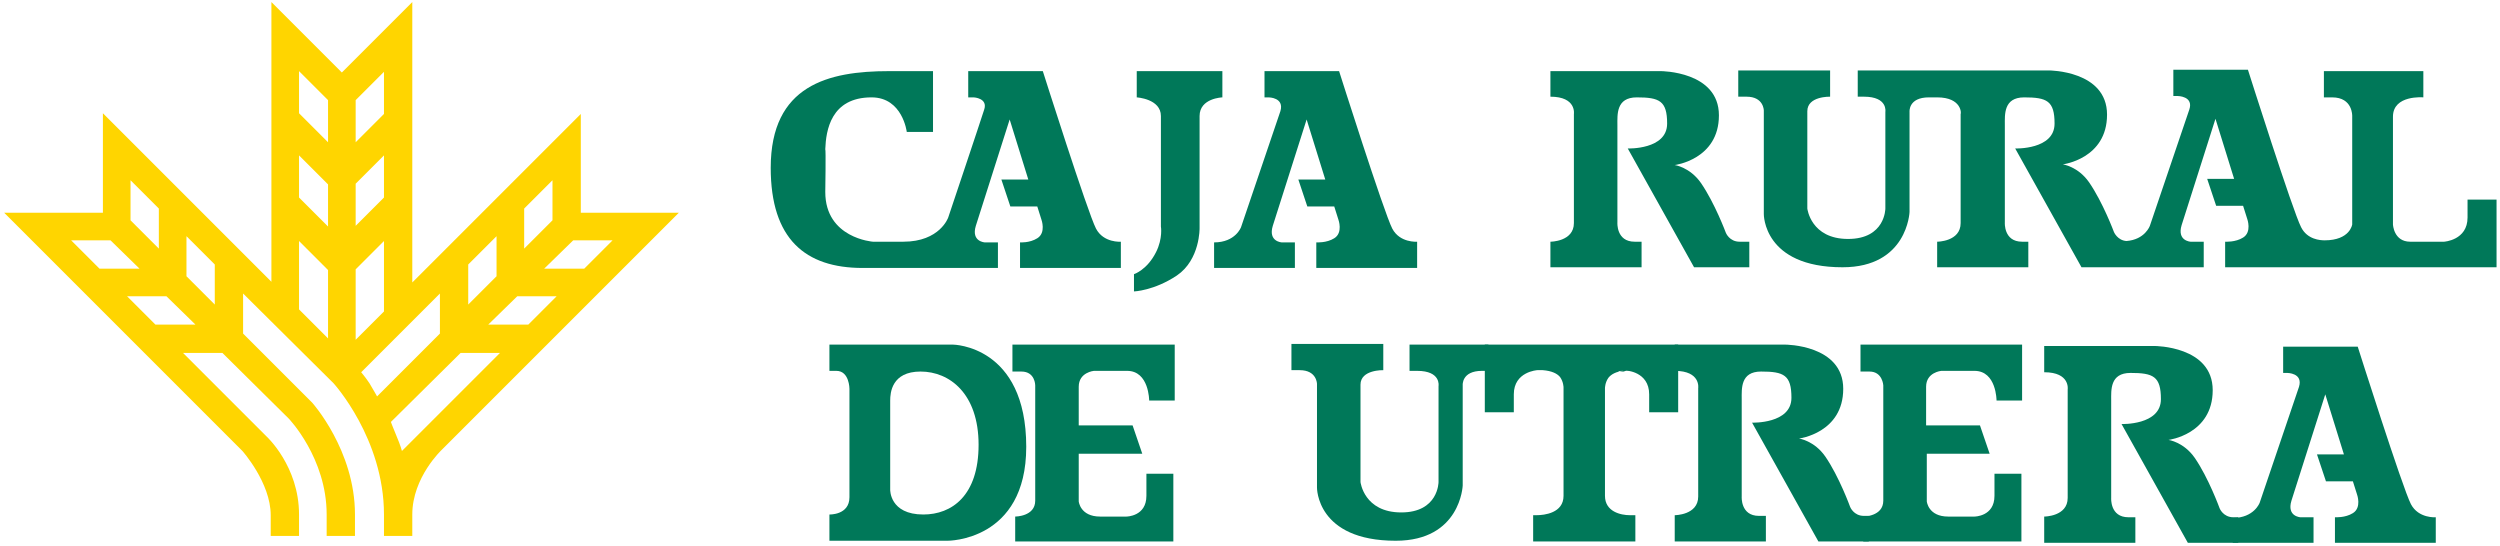
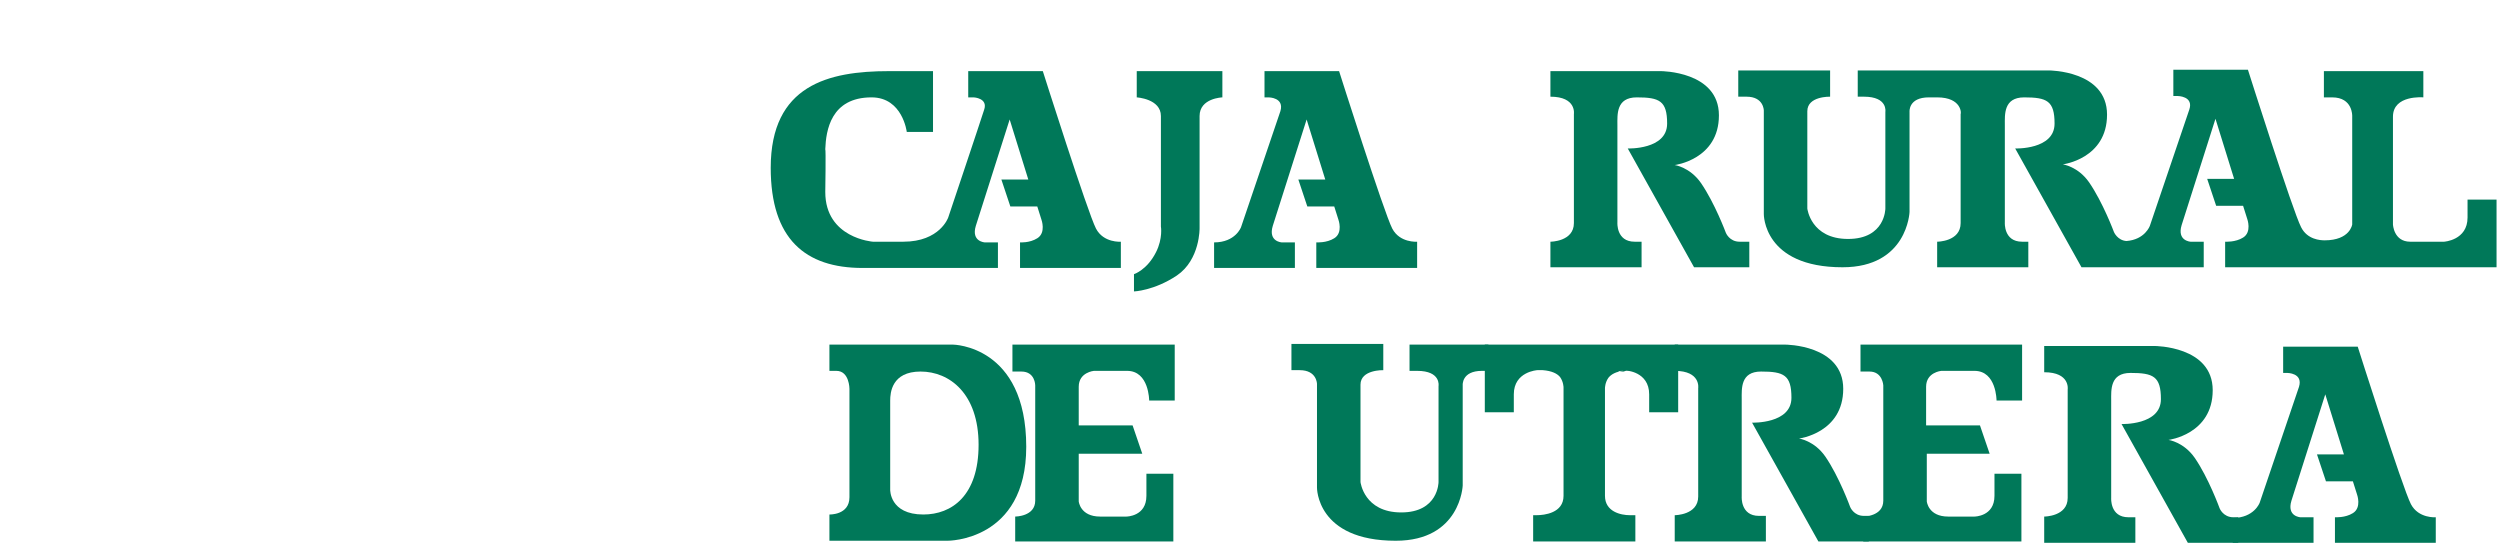
<svg xmlns="http://www.w3.org/2000/svg" width="362" height="79" viewBox="0 0 362 79" fill="none">
  <path d="M146.6 49.9H170.1V58H166.4C166.4 58 166.4 53.7 163.2 53.7H158.4C158.4 53.7 156.2 53.9 156.2 56V61.6H164L165.4 65.7H156.2V72.6C156.2 72.6 156.4 74.8 159.3 74.8H163.1C163.1 74.8 166 74.8 166 71.8V68.6H169.9V78.4H147V74.8C147 74.8 149.9 74.8 149.9 72.5V55.8C149.9 55.8 149.9 53.8 147.9 53.8H146.6V49.9Z" fill="#007859" />
-   <path fill-rule="evenodd" clip-rule="evenodd" d="M120.1 49.9H138C138 49.9 148.6 50 148.6 64.7C148.6 78.4 137.2 78.3 137.2 78.3H120.1V74.5C120.1 74.5 123 74.6 123 72V56.3C123 56.3 123 53.7 121.1 53.7H120.1V49.9ZM128.9 70.9C128.9 70.9 128.8 74.5 133.7 74.5C137.8 74.5 141.7 71.8 141.7 64.4C141.7 57 137.5 53.8 133.3 53.8C129.1 53.8 128.9 56.9 128.9 58V70.9Z" fill="#007859" />
+   <path fill-rule="evenodd" clip-rule="evenodd" d="M120.1 49.9H138C138 49.9 148.6 50 148.6 64.7C148.6 78.4 137.2 78.3 137.2 78.3H120.1V74.5C120.1 74.5 123 74.6 123 72V56.3C123 56.3 123 53.7 121.1 53.7H120.1V49.9M128.9 70.9C128.9 70.9 128.8 74.5 133.7 74.5C137.8 74.5 141.7 71.8 141.7 64.4C141.7 57 137.5 53.8 133.3 53.8C129.1 53.8 128.9 56.9 128.9 58V70.9Z" fill="#007859" />
  <path d="M164.5 10.3H177V14.1C177 14.1 173.7 14.2 173.7 16.8V33C173.7 33 173.8 37.6 170.4 39.9C167.1 42.1 164.2 42.2 164.2 42.2V39.7C164.2 39.7 166.1 39.1 167.4 36.5C168.4 34.5 168.1 32.8 168.1 32.8V16.8C168.1 14.3 164.6 14.1 164.6 14.1V10.3" fill="#007859" />
  <path d="M224.4 10.3H240.5C240.5 10.3 248.9 10.3 248.9 16.7C248.9 23.1 242.5 23.9 242.5 23.9C242.5 23.9 244.7 24.2 246.3 26.5C248.3 29.4 249.9 33.7 249.9 33.7C249.9 33.7 250.4 35 251.9 35H253.3V38.7H245.3L235.7 21.5C235.7 21.5 241.4 21.7 241.4 17.9C241.4 14.6 240.3 14.1 237 14.1C234 14.1 234.2 16.6 234.2 18.1V32.2C234.2 32.2 234 35 236.7 35H237.7V38.7H224.5V35C224.5 35 227.9 35 227.9 32.3V16.5C227.9 16.5 228.3 14 224.5 14V10.3" fill="#007859" />
  <path d="M175.8 38.8H187.5V35.1H185.6C185.6 35.1 183.6 35 184.3 32.7L189.2 17.3L191.9 26H188L189.3 29.9H193.2L193.8 31.8C193.8 31.8 194.5 33.7 193.2 34.5C192.1 35.2 190.6 35.1 190.6 35.1V38.8H205.2V35C205.2 35 202.7 35.2 201.6 33.1C200.4 30.8 193.9 10.3 193.9 10.3H183.1V14.1H183.7C183.7 14.1 186 14.1 185.4 16.1C184.9 17.6 179.7 32.9 179.7 32.9C179.7 32.9 178.9 35.1 175.8 35.1V38.8Z" fill="#007859" />
  <path d="M135 10.3H128.7C120 10.3 111.6 12.3 111.6 24.3C111.6 34.6 116.6 38.8 124.9 38.8H144.5V35.1H142.6C142.6 35.1 140.6 35 141.3 32.7L146.2 17.3L148.9 26H145L146.3 29.9H150.2L150.8 31.8C150.8 31.8 151.5 33.7 150.2 34.5C149.1 35.2 147.7 35.1 147.7 35.1V38.8H162.3V35C162.3 35 159.8 35.2 158.7 33.1C157.5 30.8 151 10.3 151 10.3H140.2V14.1H141C141 14.1 143.1 14.2 142.5 15.9C142 17.5 137.3 31.5 137.3 31.5C137.3 31.5 136.1 35 130.8 35H126.4C126.4 35 119.5 34.5 119.5 27.8C119.5 27.8 119.6 21.6 119.5 21.6C119.6 18.9 120.3 14.1 126.2 14.1C130.7 14.1 131.3 19.1 131.3 19.1H135.1V10.3" fill="#007859" />
  <path d="M280.5 14.1H279.3C276.3 14.1 276.5 16.2 276.5 16.2V30.7C276.5 30.7 276.2 38.7 266.8 38.7C255.3 38.7 255.4 31 255.4 31V16C255.4 16 255.4 14 252.9 14H251.7V10.2H265V14C265 14 261.7 13.9 261.7 16.1V30.2C261.7 30.2 262.2 34.6 267.6 34.6C273 34.6 273 30.2 273 30.2V16.2C273 16.2 273.4 14 269.9 14H269V10.2H280.4H296.7C296.7 10.2 305.1 10.2 305.1 16.6C305.1 23 298.7 23.8 298.7 23.8C298.7 23.8 300.9 24.1 302.5 26.4C304.5 29.3 306.1 33.6 306.1 33.6C306.1 33.6 306.6 34.8 307.9 34.9C310.6 34.7 311.3 32.7 311.3 32.7C311.3 32.7 316.5 17.4 317 15.9C317.7 13.9 315.3 13.9 315.3 13.9H314.7V10.1H325.5C325.5 10.1 332 30.6 333.2 32.9C334.1 34.7 336 34.8 336.6 34.8C340.3 34.8 340.6 32.5 340.6 32.5V16.8C340.6 16.8 340.7 14.1 337.7 14.1H336.5V10.3H350.9V14.1C350.9 14.1 346.5 13.7 346.5 16.9V32.5C346.5 32.5 346.6 35 349 35H353.9C353.9 35 357.3 34.8 357.3 31.5V28.9H361.5V38.7H322.2V35C322.2 35 323.7 35.1 324.8 34.4C326.1 33.6 325.4 31.7 325.4 31.7L324.8 29.8H320.9L319.6 25.9H323.5L320.8 17.2L315.9 32.6C315.2 34.9 317.2 35 317.2 35H319.1V38.7H301.4L291.8 21.5C291.8 21.5 297.5 21.7 297.5 17.9C297.5 14.6 296.4 14.1 293.1 14.1C290.1 14.1 290.3 16.6 290.3 18.1V32.2C290.3 32.2 290.1 35 292.8 35H293.7V38.7H280.5V35C280.5 35 283.9 35 283.9 32.3V16.5C284 16.5 284.1 14.1 280.5 14.1Z" fill="#007859" />
-   <path fill-rule="evenodd" clip-rule="evenodd" d="M67.8 38.3L71.9 34.2V40L67.8 44.1V38.3ZM52.3 53.9L63.7 42.5V48.3L54.6 57.4C54.6 57.4 54.1 56.5 53.5 55.5C52.9 54.6 52.3 53.9 52.3 53.9ZM70.7 47L74.9 42.9H80.6L76.5 47H70.7ZM78.8 38.9L83 34.8H88.7L84.6 38.9H78.8ZM56.6 61.1L66.7 51.1H72.4L58.2 65.3C58.2 65.3 58 64.5 57.4 63.1C56.9 61.9 56.6 61.1 56.6 61.1ZM75.9 30.2L80 26.1V31.9L75.9 36V30.2ZM31.1 38.3L27 34.2V40L31.1 44.1V38.3ZM28.3 47L24.1 42.9H18.4L22.5 47H28.3ZM20.2 38.9L16 34.8H10.3L14.4 38.9H20.2ZM23 30.2L18.9 26.1V31.9L23 36V30.2ZM43.3 10.3L47.5 14.5V20.6L43.3 16.4V10.3ZM43.3 22.5L47.5 26.7V32.8L43.3 28.6V22.5ZM51.5 26.6L55.6 22.5V28.6L51.5 32.7V26.6ZM51.5 14.5L55.6 10.4V16.5L51.5 20.6V14.5ZM43.3 34.9L47.5 39.1V49L43.3 44.8V34.9ZM51.5 39L55.6 34.9V45.1L51.5 49.2V39ZM59.7 74.5V77.6H55.6V74.5C55.6 63.5 48.3 55.5 48.3 55.5L35.2 42.5V48.3L45.2 58.3C45.2 58.3 51.4 65.2 51.4 74.5V77.6H47.3V74.5C47.3 66.3 41.8 60.6 41.8 60.6L32.2 51.1H26.5L38.6 63.2C38.6 63.2 43.3 67.5 43.3 74.5C43.3 76.5 43.3 77.6 43.3 77.6H39.2V74.6C39.2 69.9 35.1 65.3 35.1 65.3L0.6 30.8H14.9V16.4L39.3 40.8V0.3L49.5 10.5L59.7 0.3V40.9L84.1 16.5V30.8H98.3L64 65.1C64 65.1 59.7 69.1 59.7 74.5Z" fill="#FFD500" />
  <path d="M215.8 53.7H214.6C211.6 53.7 211.8 55.8 211.8 55.8V70.3C211.8 70.3 211.5 78.3 202.1 78.3C190.6 78.3 190.7 70.6 190.7 70.6V55.6C190.7 55.6 190.7 53.6 188.2 53.6H187V49.8H200.3V53.6C200.3 53.6 197 53.5 197 55.7V69.8C197 69.8 197.5 74.2 202.9 74.2C208.3 74.2 208.3 69.8 208.3 69.8V55.9C208.3 55.9 208.7 53.7 205.2 53.7H204.1V49.9H215.5C215.7 49.9 215.8 53.7 215.8 53.7Z" fill="#007859" />
  <path d="M269.3 49.9H292.8V58H289.1C289.1 58 289.1 53.7 285.9 53.7H281.1C281.1 53.7 278.9 53.9 278.9 56V61.6H286.7L288.1 65.7H279V72.6C279 72.6 279.2 74.8 282.1 74.8H285.9C285.9 74.8 288.8 74.8 288.8 71.8V68.6H292.7V78.4H269.8V74.8C269.8 74.8 272.7 74.8 272.7 72.5V55.8C272.7 55.8 272.6 53.8 270.7 53.8H269.4V49.9" fill="#007859" />
  <path d="M242.4 49.9H258.5C258.5 49.9 266.9 49.9 266.9 56.3C266.9 62.7 260.5 63.5 260.5 63.5C260.5 63.5 262.7 63.8 264.3 66.1C266.3 69 267.9 73.4 267.9 73.4C267.9 73.4 268.4 74.7 269.9 74.7H270.6V78.4H263.3L253.7 61.2C253.7 61.2 259.4 61.4 259.4 57.6C259.4 54.3 258.3 53.8 255 53.8C252 53.8 252.2 56.3 252.2 57.8V71.9C252.2 71.9 252 74.7 254.7 74.7H255.7V78.4H242.5V74.6C242.5 74.6 245.9 74.6 245.9 71.9V56.2C245.9 56.2 246.3 53.7 242.5 53.7V49.9" fill="#007859" />
  <path d="M235.4 53.7C235.5 53.7 235.4 53.7 235.1 53.7C234 53.8 233.3 54.2 232.9 54.7C232.4 55.4 232.4 56.2 232.4 56.2V71.8C232.4 74.1 234.7 74.6 236 74.6H236.8V78.4H222V74.6H222.5C223.6 74.6 226.4 74.3 226.4 71.8V56.1C226.4 56.1 226.4 55.3 225.9 54.6C225.5 54.1 224.7 53.7 223.4 53.6H222.6C222.6 53.6 219.2 53.8 219.2 57.1V59.7H215V49.9H243V59.7H238.8V57.1C238.8 53.8 235.4 53.6 235.4 53.7H235C234.8 53.7 234.5 53.7 234.3 53.8H235.1L235.4 53.7Z" fill="#007859" />
  <path d="M295.9 50.1H312C312 50.1 320.4 50.1 320.4 56.5C320.4 62.9 314 63.7 314 63.7C314 63.7 316.2 64 317.8 66.3C319.8 69.2 321.4 73.6 321.4 73.6C321.4 73.6 321.9 74.9 323.4 74.9H324.1V78.6H316.8L307.2 61.4C307.2 61.4 312.9 61.6 312.9 57.8C312.9 54.5 311.8 54 308.5 54C305.5 54 305.7 56.5 305.7 58V72.1C305.7 72.1 305.5 74.9 308.2 74.9H309.2V78.6H296V74.8C296 74.8 299.4 74.8 299.4 72.1V56.4C299.4 56.4 299.8 53.9 296 53.9V50.1" fill="#007859" />
  <path d="M323.3 78.6H335V74.9H333.1C333.1 74.9 331.1 74.8 331.8 72.5L336.7 57.1L339.4 65.8H335.5L336.8 69.7H340.7L341.3 71.6C341.3 71.6 342 73.5 340.7 74.3C339.6 75 338.1 74.9 338.1 74.9V78.6H352.7V74.9C352.7 74.9 350.2 75.1 349.1 73C347.9 70.7 341.4 50.2 341.4 50.2H330.6V54H331.2C331.2 54 333.5 54 332.9 56C332.4 57.5 327.2 72.8 327.2 72.8C327.2 72.8 326.4 75 323.3 75V78.6Z" fill="#007859" />
</svg>